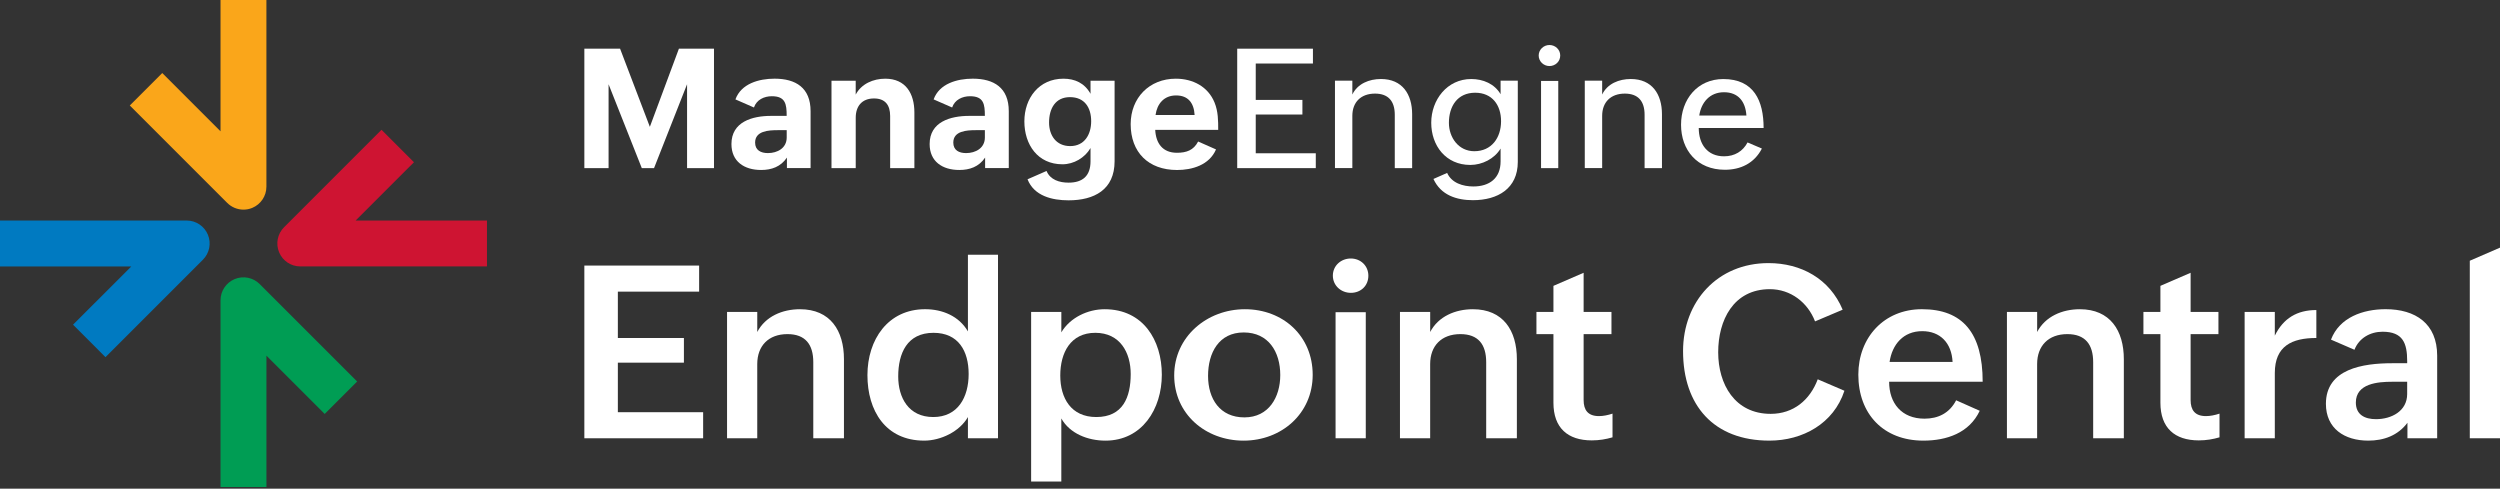
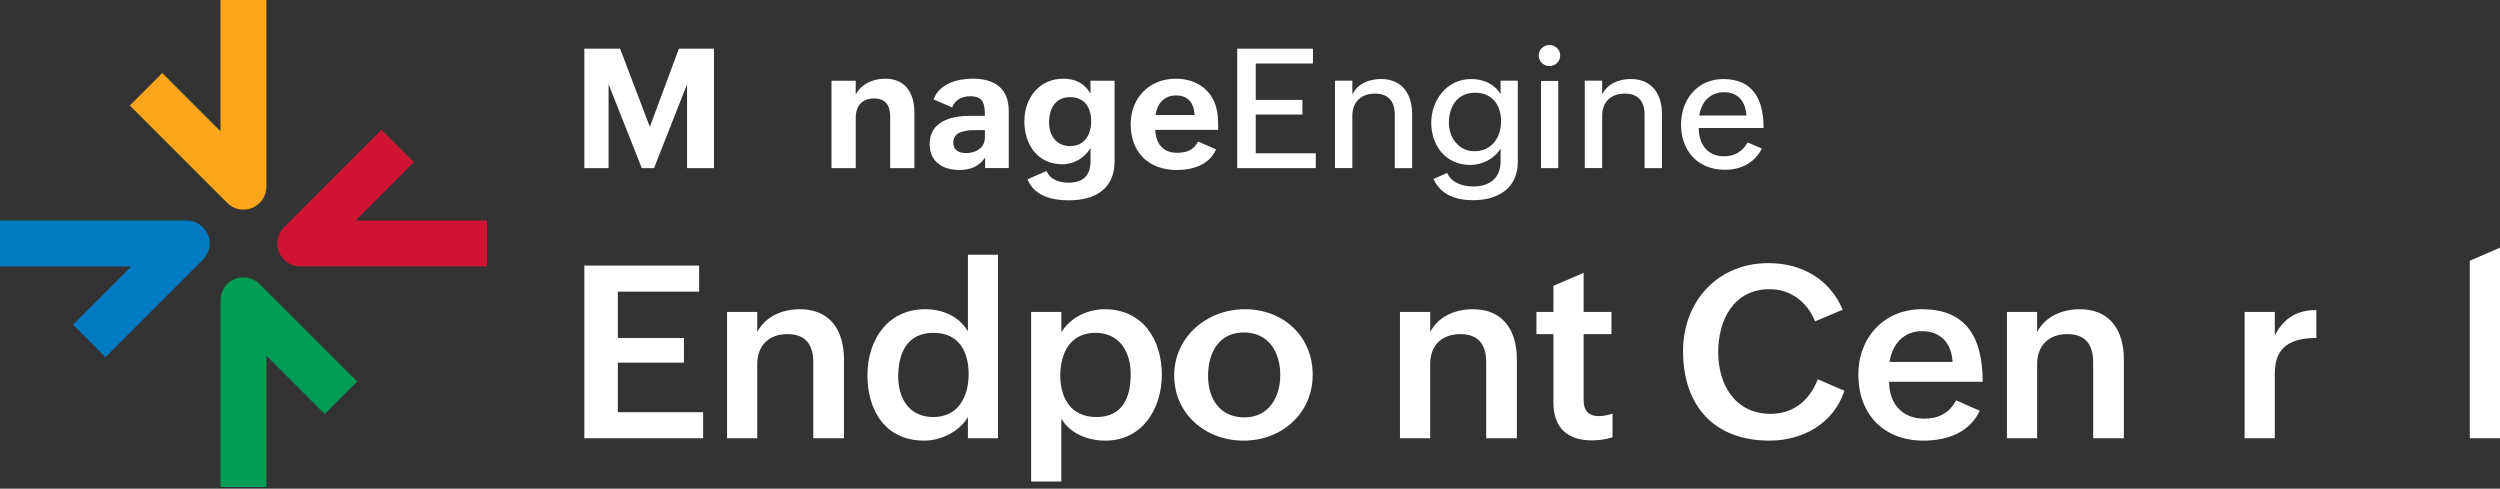
<svg xmlns="http://www.w3.org/2000/svg" width="220" height="43" viewBox="0 0 220 43" fill="none">
  <rect x="0" y="0" width="220" height="43" fill="#333333" stroke="none" />
  <path d="M51.423 4.284H54.567L57.187 11.161L59.744 4.284H62.831V14.795H60.462V7.414L57.555 14.795H56.478L53.555 7.414V14.795H51.423V4.284Z" fill="white" />
-   <path d="M69.249 13.868C68.703 14.678 67.892 14.958 66.98 14.958C65.486 14.958 64.367 14.211 64.367 12.676C64.367 10.723 66.191 10.198 67.849 10.198H69.227C69.227 9.164 69.126 8.468 67.92 8.468C67.245 8.468 66.578 8.776 66.347 9.459L64.718 8.747C65.221 7.362 66.779 6.923 68.164 6.923C70.024 6.923 71.331 7.721 71.331 9.78V14.792H69.249V13.866V13.868ZM68.41 11.456C67.65 11.456 66.45 11.514 66.45 12.546C66.45 13.228 66.961 13.472 67.578 13.472C68.411 13.472 69.23 13.034 69.23 12.1V11.454H68.411L68.41 11.456Z" fill="white" />
  <path d="M73.17 7.105H75.302V8.325C75.798 7.377 76.845 6.925 77.902 6.925C79.696 6.925 80.466 8.224 80.466 9.898V14.795H78.333V10.207C78.333 9.252 77.902 8.664 76.912 8.664C75.857 8.664 75.304 9.34 75.304 10.359V14.796H73.171V7.106L73.17 7.105Z" fill="white" />
  <path d="M86.69 13.868C86.144 14.678 85.333 14.958 84.421 14.958C82.927 14.958 81.808 14.211 81.808 12.676C81.808 10.723 83.632 10.198 85.29 10.198H86.668C86.668 9.164 86.567 8.468 85.361 8.468C84.686 8.468 84.019 8.776 83.788 9.459L82.159 8.747C82.662 7.362 84.22 6.923 85.605 6.923C87.465 6.923 88.772 7.721 88.772 9.78V14.792H86.69V13.866V13.868ZM85.849 11.456C85.089 11.456 83.89 11.514 83.89 12.546C83.89 13.228 84.4 13.472 85.017 13.472C85.851 13.472 86.669 13.034 86.669 12.1V11.454H85.851L85.849 11.456Z" fill="white" />
  <path d="M92.096 15.046C92.419 15.829 93.237 16.073 94.035 16.073C95.277 16.073 95.966 15.478 95.966 14.192V13.028C95.463 13.89 94.495 14.457 93.496 14.457C91.313 14.457 90.144 12.719 90.144 10.68C90.144 8.642 91.429 6.925 93.582 6.925C94.581 6.925 95.442 7.306 95.966 8.253V7.105H98.084V14.191C98.084 16.696 96.289 17.629 94.035 17.629C92.591 17.629 90.998 17.248 90.423 15.777L92.096 15.045V15.046ZM96.023 10.665C96.023 9.466 95.441 8.548 94.155 8.548C92.87 8.548 92.318 9.56 92.318 10.781C92.318 11.895 92.928 12.856 94.178 12.856C95.427 12.856 96.023 11.85 96.023 10.665Z" fill="white" />
  <path d="M107.009 13.15C106.413 14.536 104.897 14.96 103.583 14.96C101.042 14.96 99.499 13.387 99.499 10.924C99.499 8.619 101.135 6.925 103.469 6.925C104.963 6.925 106.305 7.614 106.879 9.021C107.202 9.811 107.202 10.622 107.202 11.426H101.659C101.717 12.61 102.312 13.444 103.568 13.444C104.402 13.444 105.033 13.228 105.436 12.453L107.009 13.149V13.15ZM105.126 10.121C105.068 9.066 104.559 8.398 103.497 8.398C102.435 8.398 101.824 9.13 101.688 10.121H105.126Z" fill="white" />
  <path d="M108.875 4.284H115.538V5.59H110.505V8.792H114.612V10.078H110.505V13.488H115.789V14.795H108.875V4.284Z" fill="white" />
  <path d="M117.477 7.097H119.006V8.317C119.466 7.362 120.485 6.953 121.527 6.953C123.395 6.953 124.269 8.282 124.269 10.054V14.793H122.74V10.097C122.74 8.913 122.18 8.237 121.002 8.237C119.759 8.237 119.006 8.991 119.006 10.197V14.792H117.477V7.096V7.097Z" fill="white" />
  <path d="M127.348 15.217C127.75 16.114 128.748 16.409 129.653 16.409C131.068 16.409 132.052 15.69 132.052 14.205V13.072C131.513 13.976 130.43 14.515 129.388 14.515C127.228 14.515 125.949 12.813 125.949 10.802C125.949 8.792 127.342 6.954 129.467 6.954C130.509 6.954 131.513 7.371 132.052 8.289V7.097H133.566V14.248C133.566 16.589 131.808 17.616 129.617 17.616C128.196 17.616 126.796 17.184 126.143 15.748L127.35 15.217H127.348ZM132.093 10.665C132.093 9.25 131.311 8.16 129.817 8.16C128.244 8.16 127.504 9.366 127.504 10.808C127.504 12.107 128.358 13.307 129.738 13.307C131.26 13.307 132.093 12.122 132.093 10.664V10.665Z" fill="white" />
  <path d="M136.352 3.961C136.862 3.961 137.3 4.355 137.3 4.886C137.3 5.417 136.868 5.812 136.352 5.812C135.836 5.812 135.404 5.402 135.404 4.886C135.404 4.37 135.836 3.961 136.352 3.961ZM135.612 7.12H137.127V14.795H135.612V7.12Z" fill="white" />
  <path d="M139.46 7.097H140.99V8.317C141.45 7.362 142.469 6.953 143.511 6.953C145.378 6.953 146.253 8.282 146.253 10.054V14.793H144.724V10.097C144.724 8.913 144.164 8.237 142.986 8.237C141.743 8.237 140.99 8.991 140.99 10.197V14.792H139.46V7.096V7.097Z" fill="white" />
  <path d="M155.047 13.072C154.372 14.378 153.166 14.939 151.787 14.939C149.36 14.939 147.932 13.216 147.932 10.976C147.932 8.737 149.382 6.956 151.65 6.956C154.342 6.956 155.198 8.865 155.198 11.264H149.49C149.49 12.679 150.244 13.755 151.716 13.755C152.656 13.755 153.375 13.31 153.784 12.534L155.047 13.073V13.072ZM153.684 10.17C153.605 8.928 152.96 8.117 151.71 8.117C150.46 8.117 149.707 9.014 149.534 10.17H153.684Z" fill="white" />
  <path d="M51.423 23.37H61.523V25.664H54.371V29.744H60.184V31.914H54.371V36.274H61.876V38.568H51.423V23.37Z" fill="white" />
  <path d="M66.639 27.45V29.215C67.355 27.844 68.85 27.212 70.396 27.212C73.064 27.212 74.268 29.091 74.268 31.613V38.568H71.569V31.872C71.569 30.316 70.874 29.402 69.295 29.402C67.624 29.402 66.638 30.441 66.638 32.039V38.568H63.98V27.45H66.639Z" fill="white" />
  <path d="M85.178 36.699C84.442 37.986 82.779 38.775 81.327 38.775C77.923 38.775 76.334 36.138 76.334 33.013C76.334 29.889 78.14 27.21 81.409 27.21C82.946 27.21 84.398 27.823 85.177 29.163V22.415H87.824V38.567H85.177V36.698L85.178 36.699ZM85.241 32.911C85.241 30.898 84.348 29.288 82.147 29.288C79.821 29.288 79.043 31.094 79.043 33.128C79.043 34.997 79.957 36.699 82.126 36.699C84.296 36.699 85.241 34.955 85.241 32.911Z" fill="white" />
  <path d="M93.398 27.45V29.246C94.166 27.948 95.724 27.212 97.207 27.212C100.601 27.212 102.241 29.942 102.241 32.973C102.241 36.004 100.497 38.776 97.279 38.776C95.722 38.776 94.143 38.153 93.396 36.824V42.377H90.739V27.45H93.398ZM99.502 32.911C99.502 31.031 98.567 29.288 96.387 29.288C94.207 29.288 93.304 31.042 93.304 33.045C93.304 35.047 94.259 36.699 96.471 36.699C98.817 36.699 99.502 34.955 99.502 32.911Z" fill="white" />
  <path d="M109.549 27.212C112.922 27.212 115.517 29.579 115.517 32.984C115.517 36.388 112.787 38.776 109.434 38.776C106.082 38.776 103.33 36.43 103.33 33.036C103.33 29.642 106.205 27.212 109.549 27.212ZM112.663 33.003C112.663 30.959 111.624 29.256 109.444 29.256C107.265 29.256 106.309 31.042 106.309 33.076C106.309 35.11 107.358 36.73 109.507 36.73C111.656 36.73 112.663 34.945 112.663 33.005V33.003Z" fill="white" />
-   <path d="M118.869 22.748C119.731 22.748 120.416 23.382 120.416 24.264C120.416 25.146 119.752 25.77 118.878 25.77C118.005 25.77 117.291 25.126 117.291 24.254C117.291 23.382 118.006 22.748 118.868 22.748H118.869ZM117.53 27.471H120.188V38.568H117.53V27.471Z" fill="white" />
  <path d="M125.856 27.45V29.215C126.571 27.844 128.067 27.212 129.613 27.212C132.281 27.212 133.485 29.091 133.485 31.613V38.568H130.785V31.872C130.785 30.316 130.09 29.402 128.512 29.402C126.841 29.402 125.854 30.441 125.854 32.039V38.568H123.197V27.45H125.856Z" fill="white" />
  <path d="M141.902 38.485C141.331 38.651 140.74 38.754 140.075 38.754C137.958 38.754 136.702 37.653 136.702 35.443V29.402H135.206V27.45H136.702V25.155L139.359 24.004V27.45H141.809V29.402H139.359V35.205C139.359 36.077 139.733 36.617 140.709 36.617C141.082 36.617 141.498 36.534 141.902 36.399V38.485Z" fill="white" />
  <path d="M162.31 34.384C161.365 37.269 158.645 38.775 155.708 38.775C150.808 38.775 148.109 35.671 148.109 30.896C148.109 26.536 151.14 23.153 155.625 23.153C158.501 23.153 161.013 24.533 162.154 27.253L159.724 28.282C159.08 26.611 157.575 25.447 155.748 25.447C152.53 25.447 151.201 28.198 151.201 31C151.201 33.802 152.655 36.419 155.82 36.419C157.822 36.419 159.276 35.205 159.961 33.378L162.307 34.385L162.31 34.384Z" fill="white" />
  <path d="M174.216 36.149C173.292 38.111 171.299 38.775 169.253 38.775C165.744 38.775 163.533 36.428 163.533 32.972C163.533 29.712 165.786 27.21 169.128 27.21C172.72 27.21 174.475 29.307 174.475 33.594H166.243C166.243 35.473 167.334 36.843 169.357 36.843C170.561 36.843 171.558 36.355 172.14 35.225L174.216 36.149ZM171.827 31.851C171.744 30.17 170.728 29.142 169.159 29.142C167.488 29.142 166.512 30.314 166.283 31.851H171.827Z" fill="white" />
  <path d="M179.269 27.45V29.215C179.985 27.844 181.48 27.212 183.026 27.212C185.694 27.212 186.898 29.091 186.898 31.613V38.568H184.199V31.872C184.199 30.316 183.504 29.402 181.925 29.402C180.254 29.402 179.267 30.441 179.267 32.039V38.568H176.61V27.45H179.269Z" fill="white" />
-   <path d="M195.317 38.485C194.746 38.651 194.155 38.754 193.49 38.754C191.372 38.754 190.116 37.653 190.116 35.443V29.402H188.621V27.45H190.116V25.155L192.774 24.004V27.45H195.223V29.402H192.774V35.205C192.774 36.077 193.148 36.617 194.124 36.617C194.497 36.617 194.912 36.534 195.317 36.399V38.485Z" fill="white" />
  <path d="M197.527 27.45H200.184V29.536C200.931 28.009 202.147 27.283 203.839 27.283V29.743C201.69 29.743 200.184 30.448 200.184 32.826V38.567H197.527V27.448V27.45Z" fill="white" />
-   <path d="M211.852 37.208C211.011 38.328 209.776 38.775 208.405 38.775C206.319 38.775 204.68 37.715 204.68 35.536C204.68 32.453 207.94 31.964 210.524 31.964H211.832V31.787C211.832 30.2 211.459 29.192 209.663 29.192C208.584 29.192 207.587 29.753 207.193 30.78L205.127 29.887C205.874 27.924 207.952 27.209 209.934 27.209C212.56 27.209 214.471 28.475 214.471 31.299V38.565H211.855V37.205L211.852 37.208ZM210.492 33.595C209.267 33.595 207.315 33.741 207.315 35.422C207.315 36.492 208.093 36.887 209.09 36.887C210.44 36.887 211.831 36.181 211.831 34.675V33.595H210.492Z" fill="white" />
  <path d="M217.342 22.944L220 21.793V38.568H217.342V22.944Z" fill="white" />
  <path d="M21.426 18.448C20.901 18.448 20.385 18.243 19.998 17.857L11.422 9.282L14.278 6.427L19.406 11.556V0H23.444V16.429C23.444 17.246 22.951 17.982 22.197 18.295C21.947 18.399 21.685 18.448 21.425 18.448H21.426Z" fill="#FAA61A" />
  <path d="M23.444 42.854H19.406V26.425C19.406 25.608 19.898 24.872 20.653 24.559C21.407 24.247 22.276 24.419 22.853 24.997L31.429 33.572L28.573 36.428L23.446 31.298V42.853L23.444 42.854Z" fill="#009D54" />
  <path d="M42.855 23.445H26.426C25.609 23.445 24.872 22.953 24.56 22.198C24.247 21.444 24.42 20.575 24.997 19.997L33.573 11.422L36.428 14.278L31.299 19.405H42.853V23.444L42.855 23.445Z" fill="#CE1432" />
  <path d="M9.282 31.429L6.427 28.573L11.556 23.446H-8.39233e-05V19.407H16.429C17.246 19.407 17.982 19.9 18.295 20.654C18.607 21.409 18.435 22.278 17.857 22.855L9.282 31.43V31.429Z" fill="#007AC1" />
</svg>